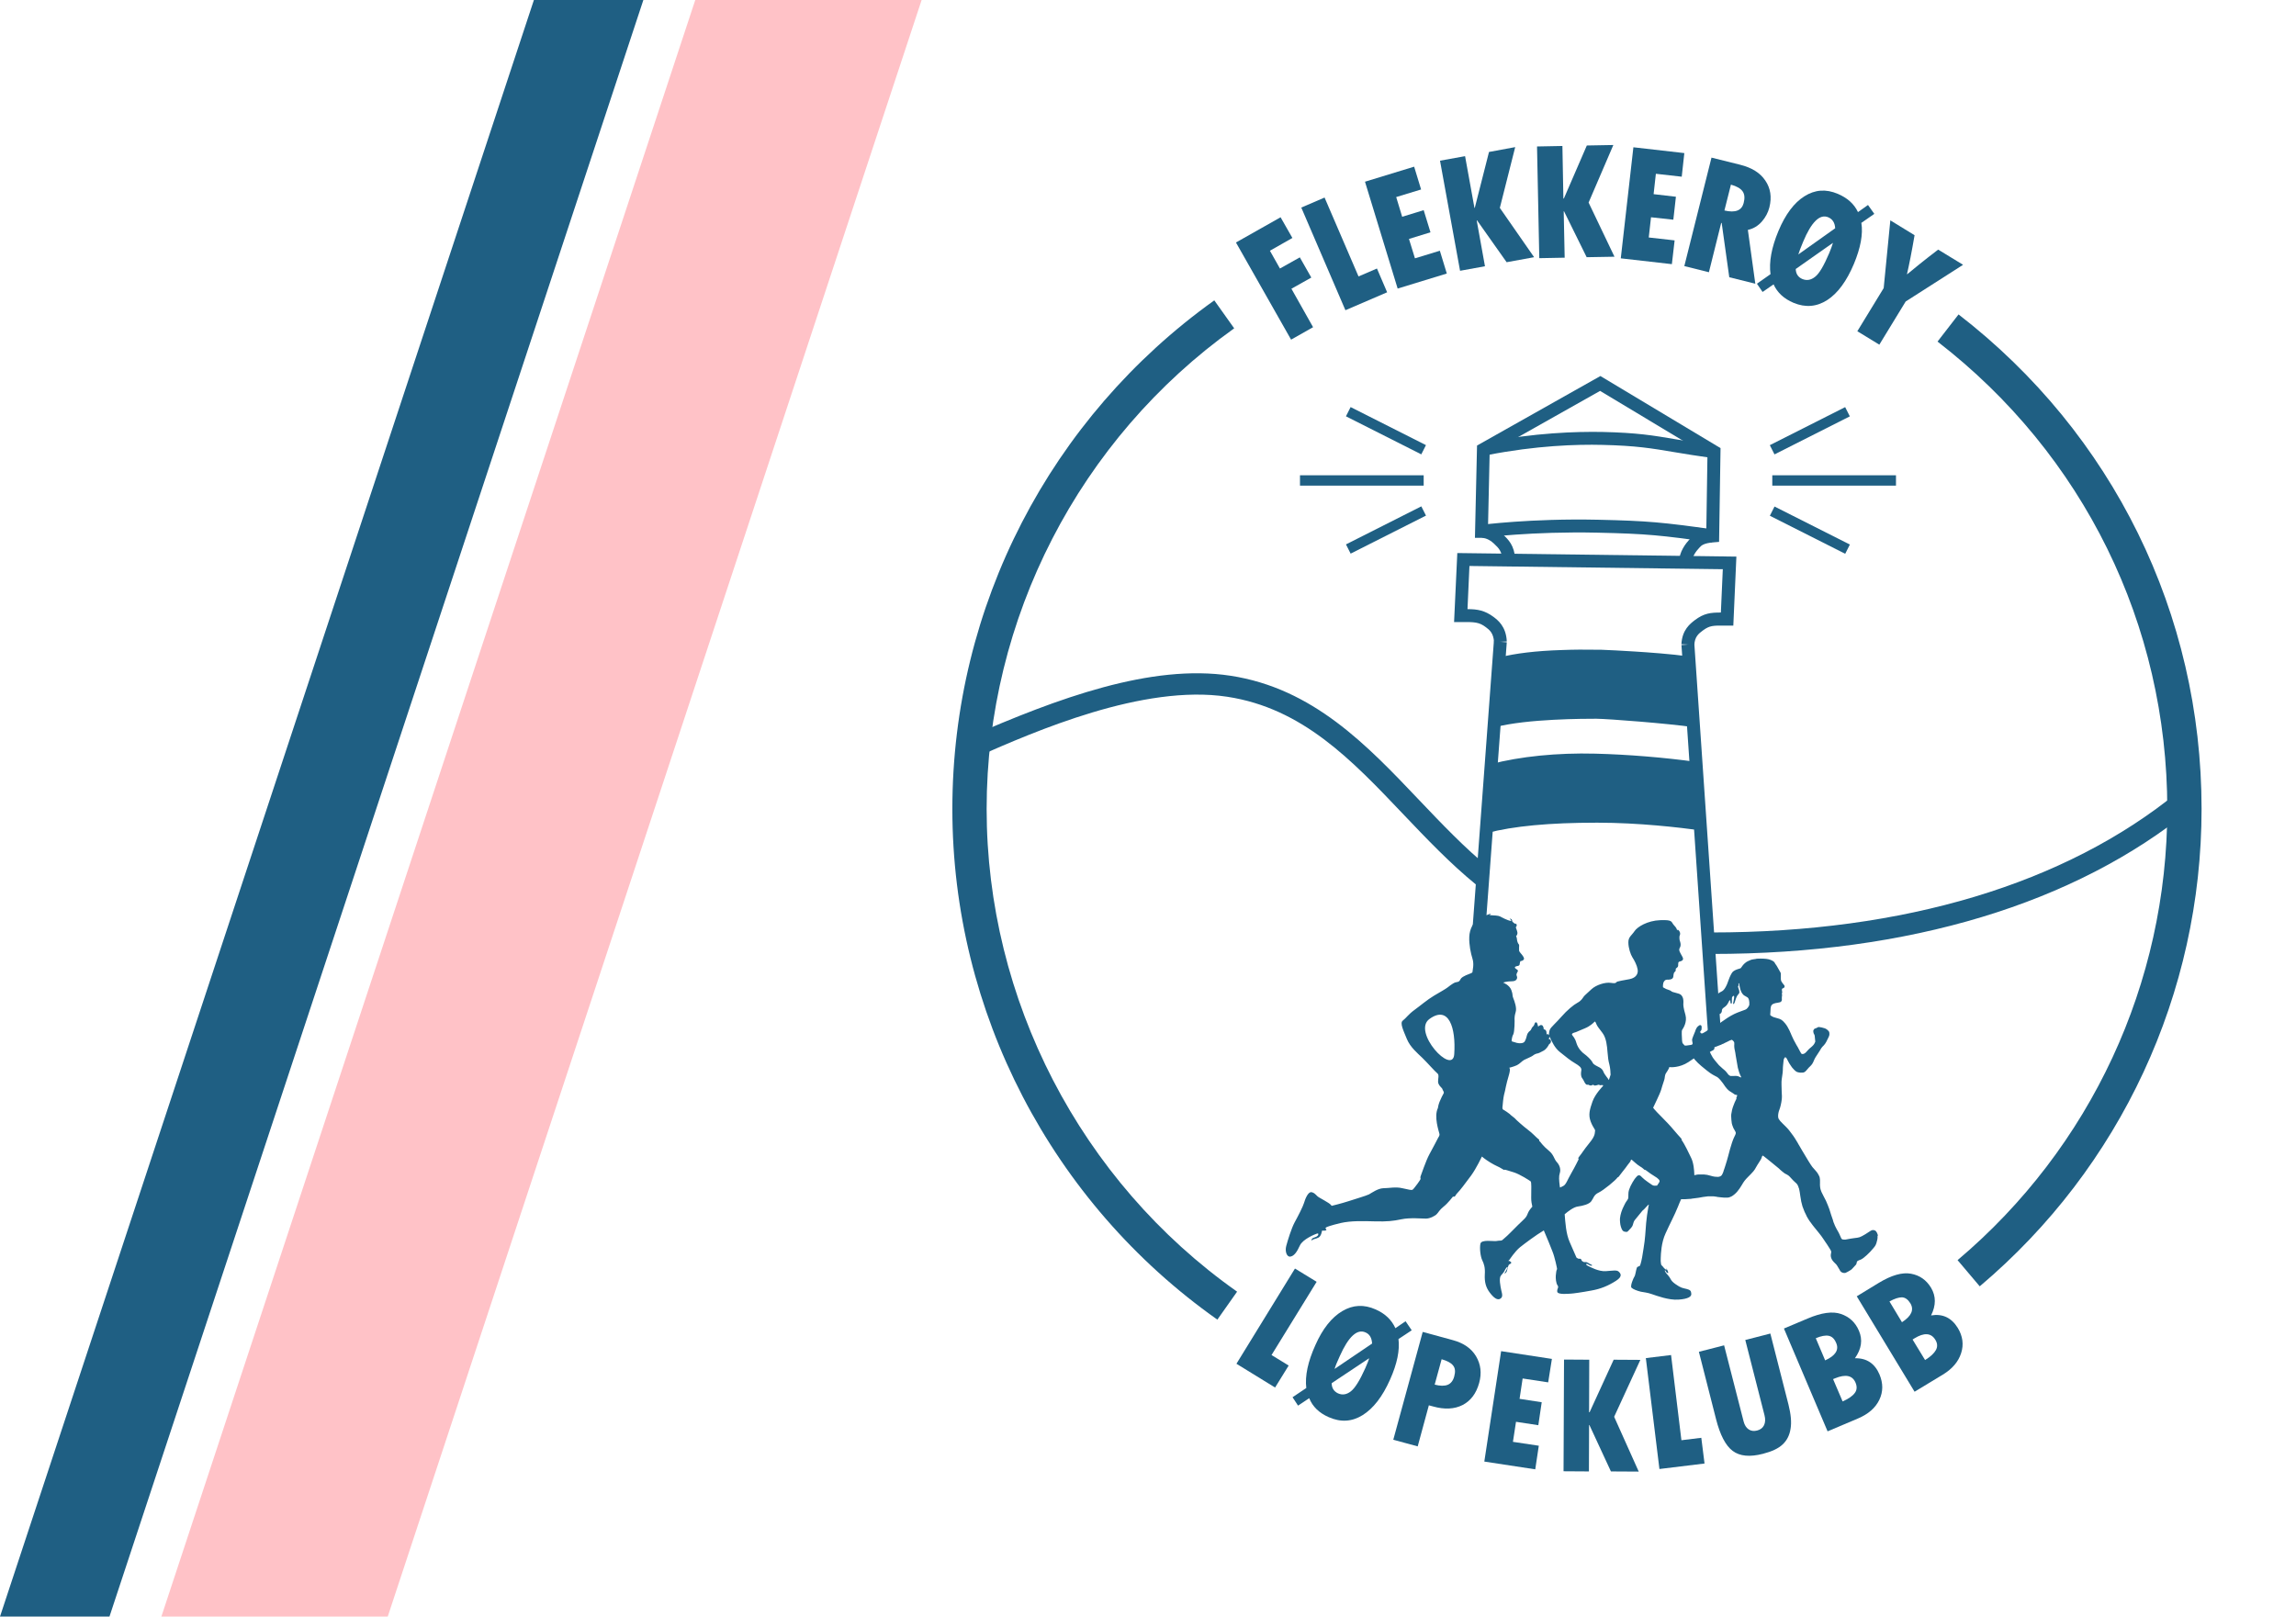
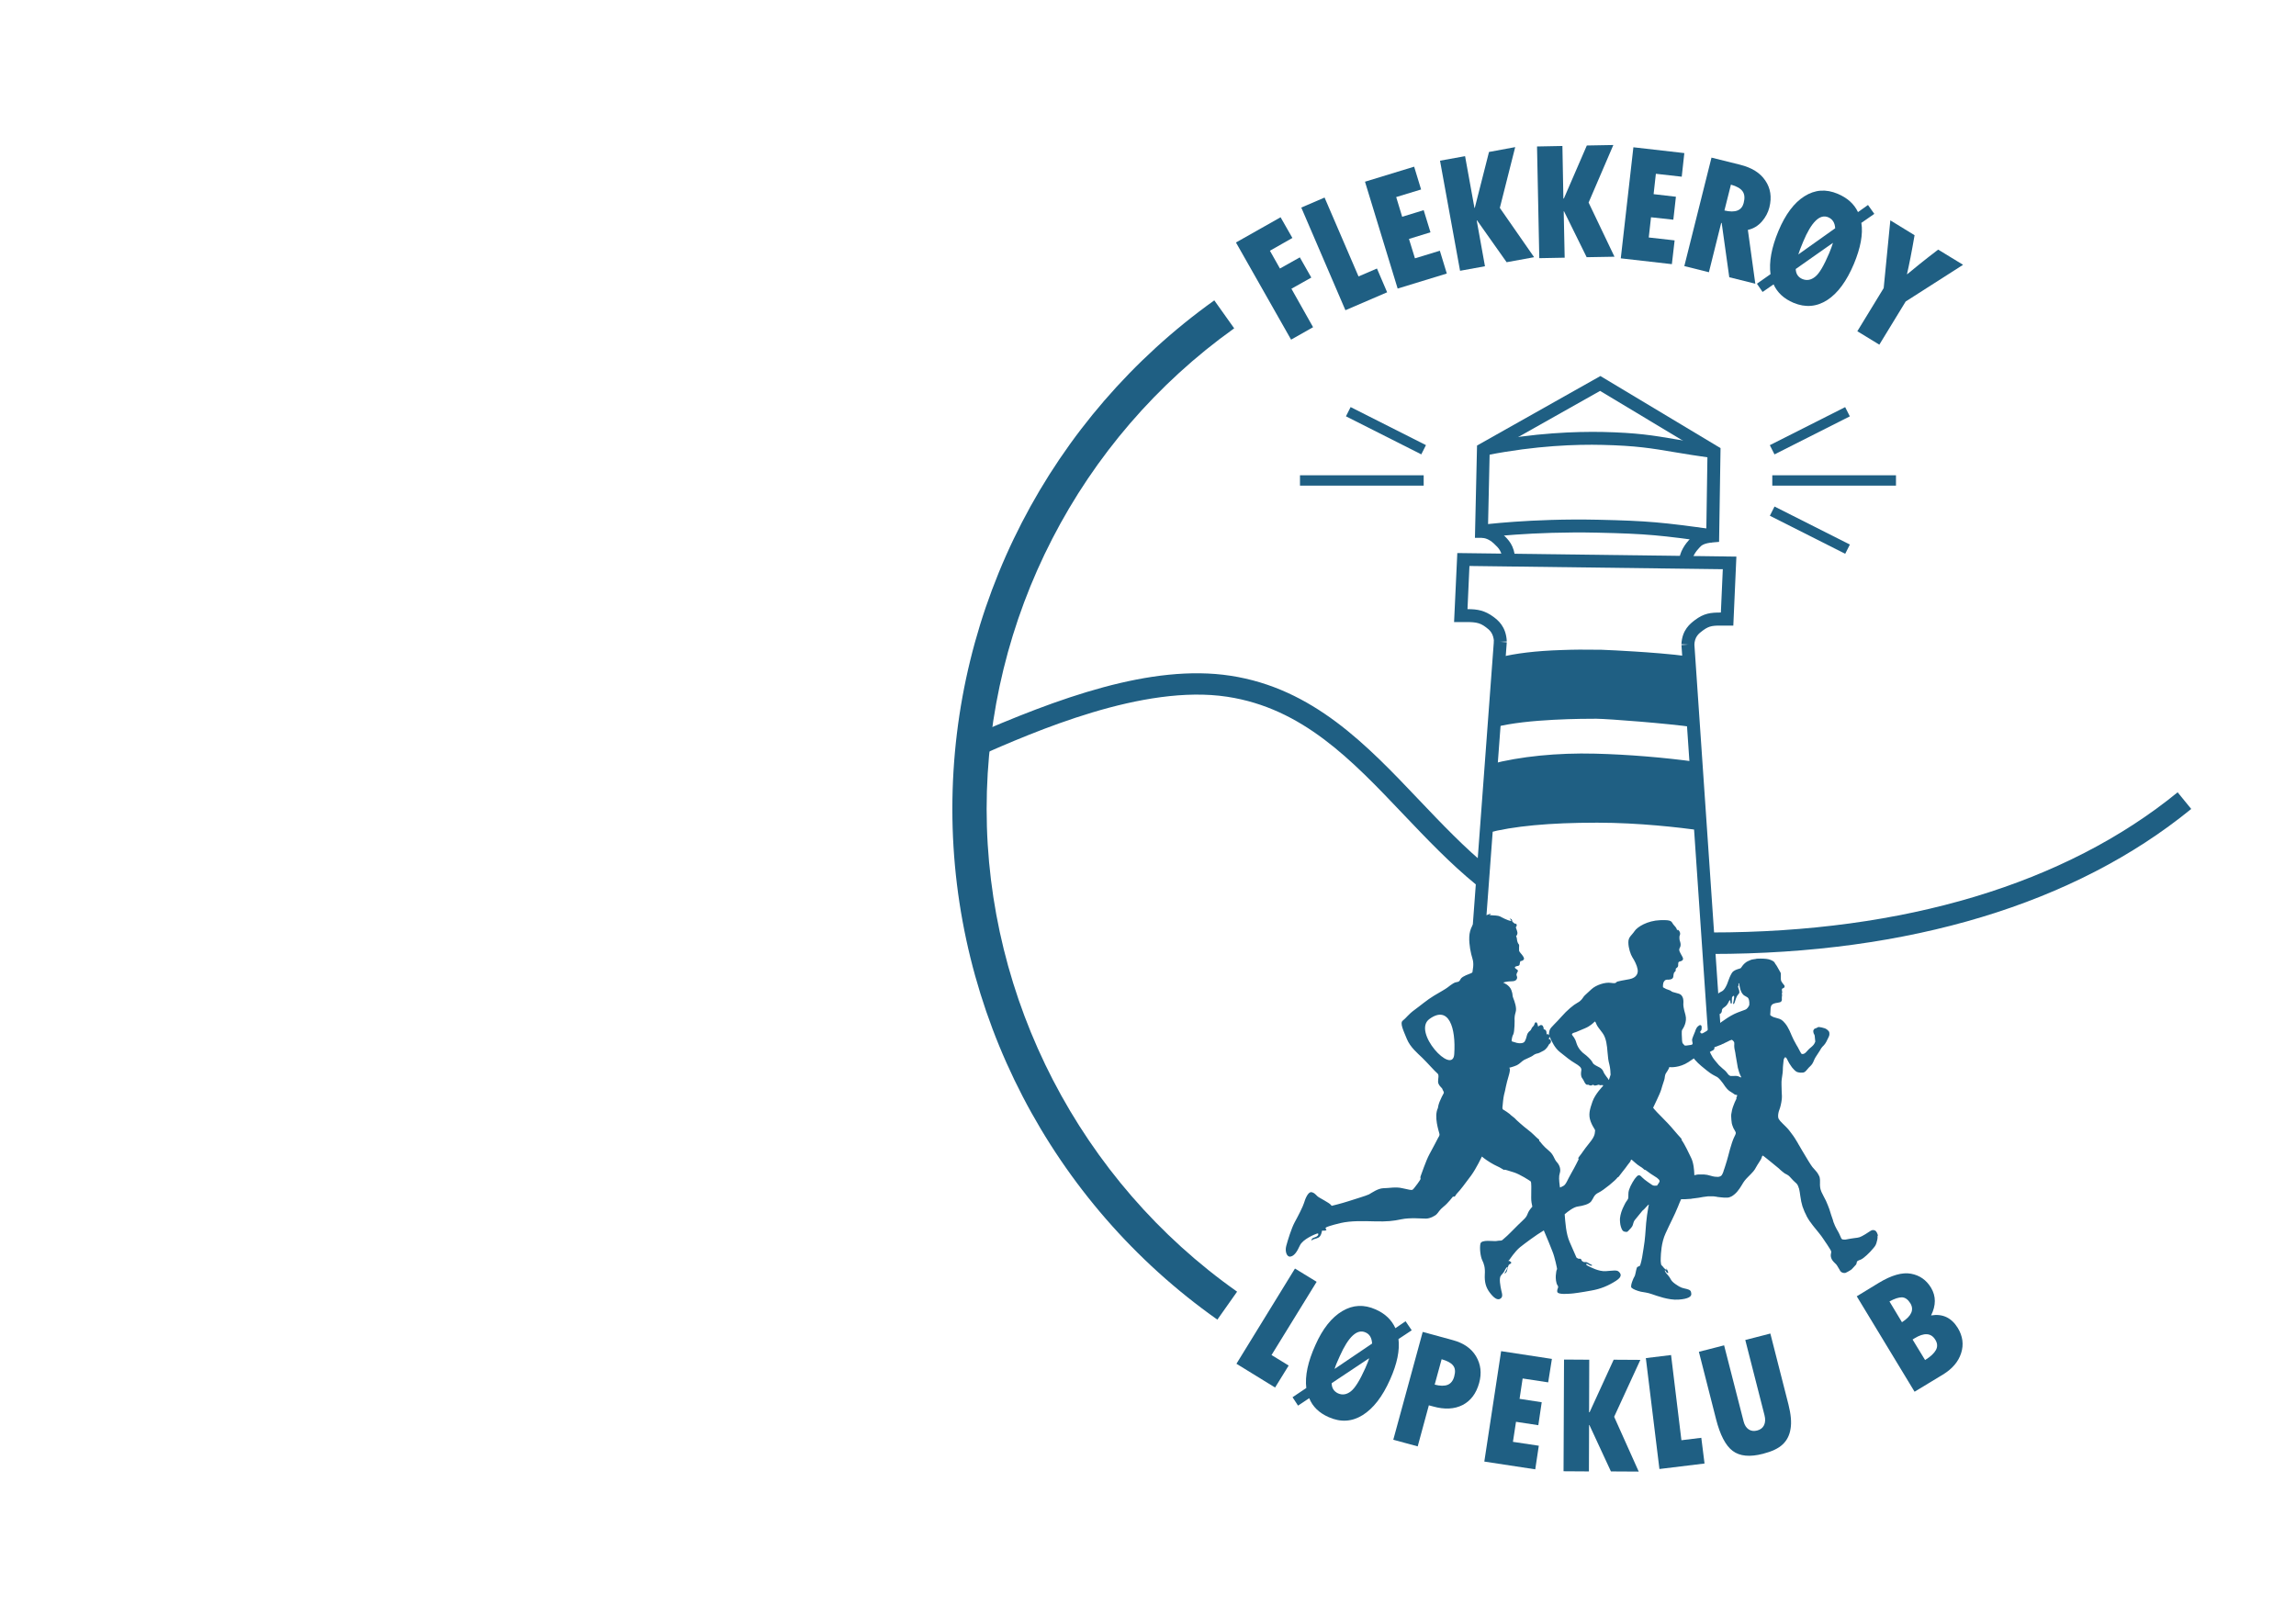
<svg xmlns="http://www.w3.org/2000/svg" id="Layer_1" viewBox="0 0 142 100">
  <defs>
    <style>.cls-1{fill:#ffc2c7;}.cls-2{fill:#1f5f83;}</style>
  </defs>
  <path class="cls-2" d="M116.15,76.46c-.02-.13-.09-.27-.15-.32-.04-.03-.07-.04-.13-.05-.01,0-.03,0-.04,0-.07,0-.16.05-.33.17-.04.03-.09.06-.14.09-.34.2-.35.2-.7.24-.16.02-.31.05-.37.06-.06.01-.11.02-.16.03-.1,0-.17,0-.21-.03-.04-.03-.04-.03-.16-.31-.01-.03-.04-.09-.06-.12-.1-.18-.13-.22-.17-.31-.03-.05-.06-.13-.08-.18-.02-.04-.04-.1-.05-.12,0-.02-.02-.05-.02-.06s-.01-.04-.02-.08c-.02-.06-.04-.11-.11-.32-.02-.05-.04-.14-.06-.19-.02-.05-.04-.13-.05-.16-.02-.08-.16-.4-.21-.52-.03-.07-.1-.2-.15-.29-.01-.02-.03-.06-.07-.14-.04-.06-.08-.17-.11-.26-.03-.08-.05-.3-.04-.4,0-.04,0-.14,0-.21-.01-.12-.02-.15-.04-.21-.04-.1-.12-.23-.21-.33-.08-.09-.17-.19-.22-.25-.04-.05-.14-.2-.25-.38-.09-.15-.1-.16-.27-.45-.06-.1-.11-.19-.12-.2,0,0-.04-.06-.07-.12-.03-.06-.08-.14-.11-.19-.03-.05-.07-.11-.08-.14-.15-.26-.23-.37-.29-.46-.01-.02-.03-.04-.04-.05,0-.01-.02-.03-.02-.03,0,0-.04-.06-.09-.12-.07-.1-.13-.17-.21-.26-.06-.06-.16-.17-.28-.28-.13-.12-.2-.21-.25-.29-.03-.05-.03-.07-.04-.16,0-.1,0-.11.02-.22.01-.06.04-.15.06-.2.06-.15.12-.42.14-.6.02-.12.02-.31,0-.56,0-.12-.01-.29-.01-.37s0-.16,0-.2c0-.06.02-.22.04-.34.02-.12.04-.28.04-.34,0-.1.01-.3.02-.36,0-.03.01-.12.02-.19,0-.07.02-.15.03-.18.02-.05.06-.1.08-.1.04,0,.09.05.14.17.06.13.15.28.24.4.02.02.04.05.05.07.07.09.21.23.28.26.08.04.23.06.34.05.01,0,.03,0,.04,0,.11-.02.15-.05.29-.22.05-.06.12-.14.15-.16.12-.11.18-.21.24-.36.06-.15.13-.26.26-.45.04-.06.09-.13.11-.17.05-.1.12-.2.16-.24.14-.13.22-.25.3-.43.02-.04.05-.11.07-.14.06-.12.07-.18.06-.27,0-.08-.01-.08-.05-.13-.05-.07-.15-.14-.23-.17-.11-.04-.3-.08-.36-.08,0,0-.02,0-.02,0-.03,0-.05.01-.1.04-.04.02-.09.05-.12.05-.05.02-.07.03-.1.1-.02.04-.02.05-.01.11,0,.06.01.08.07.19.01.02.02.08.03.22l.02.19-.03.07c-.04.1-.1.17-.24.29-.02.01-.03.03-.04.03-.07.06-.12.11-.2.2-.1.12-.16.16-.25.18-.02,0-.03,0-.04,0-.05,0-.07-.02-.11-.1-.03-.05-.05-.08-.05-.09,0,0-.01-.02-.02-.04s-.04-.07-.06-.11c-.02-.04-.07-.14-.12-.21-.17-.3-.2-.37-.3-.59-.03-.07-.06-.13-.06-.14,0,0,0-.03-.02-.04,0-.02-.04-.09-.07-.16-.07-.15-.16-.3-.26-.42-.18-.21-.25-.26-.53-.33-.07-.02-.14-.04-.17-.05-.03-.01-.07-.03-.09-.04-.06-.03-.13-.08-.13-.11,0-.01,0-.06.01-.11,0-.05.01-.12.01-.17,0-.16.03-.28.08-.33.05-.06.18-.11.35-.13.14-.02.2-.04.23-.08.04-.05.05-.08.04-.18,0-.06,0-.12.01-.16.01-.05.01-.07,0-.1-.01-.04-.01-.04,0-.08.02-.04.02-.05,0-.14-.01-.12-.01-.13.07-.16.03-.01.06-.03.07-.05.02-.02.02-.03.02-.07,0-.04-.01-.06-.09-.15-.11-.14-.13-.18-.14-.29,0-.05,0-.11,0-.15,0-.03,0-.1,0-.15,0-.09-.01-.1-.1-.25-.03-.05-.07-.12-.09-.16-.06-.11-.08-.14-.11-.18-.02-.02-.04-.05-.05-.07-.04-.09-.08-.13-.17-.18-.15-.08-.3-.12-.56-.13-.12,0-.21-.01-.34,0-.04,0-.09,0-.14.02-.16.02-.21.03-.28.05-.16.06-.3.13-.37.2-.02.02-.05.05-.07.06-.03.03-.13.15-.18.23-.03.04-.03.04-.14.07-.18.05-.31.12-.38.19-.07.08-.17.27-.25.5-.1.27-.12.33-.18.43-.09.16-.16.24-.29.3-.1.04-.12.06-.19.13-.07.07-.08.08-.1.14-.02.04-.01.06,0,.33.02.26.02.29,0,.34-.02.1-.12.24-.19.29-.01,0-.02.02-.02.03,0,0-.01.02-.02.02l-.02.02h.03s.11-.05.22-.12c.04-.03.06-.04.08-.04.01,0,.03,0,.04.01.03.03.04.06.05.14,0,.07,0,.07.03.08,0,0,.01,0,.02,0,0,0,.02,0,.04-.02.05-.05.08-.1.08-.16,0-.11.04-.16.16-.24.11-.07.19-.17.26-.32.03-.07.06-.11.08-.11,0,0,0,0,.01,0,0,0,.01.05.02.09,0,.09.02.12.05.12,0,0,0,0,0,0,.04,0,.05-.05.04-.19,0-.15,0-.21.05-.25.02-.02.04-.04.06-.04,0,0,.02,0,.02,0,.03.03,0,.24-.04.4-.02.07-.02.11,0,.11.01,0,.06-.04.07-.06,0-.01.02-.06.04-.12.07-.23.12-.34.19-.41.02-.03.05-.06.06-.08.02-.03.02-.04.01-.12,0-.06-.02-.1-.04-.15-.03-.08-.05-.17-.03-.18,0,0,.02-.02.03-.02.01,0,.01-.02,0-.04-.01-.05-.02-.11,0-.11,0,0,0,0,0,0,.02,0,.04.03.04.07,0,.06.05.26.07.33.05.16.13.28.22.35.02.01.07.04.12.07.15.07.19.14.21.35,0,.09,0,.12,0,.16,0,.03-.02.06-.02.06,0,0-.01.03-.02.04-.02.05-.1.14-.14.17-.02.02-.08.04-.13.06-.05.02-.13.05-.19.07-.17.06-.29.11-.4.16-.03.01-.06.03-.08.04-.19.09-.53.31-.76.48-.19.15-.22.17-.28.23-.03.03-.07.07-.09.09-.02.02-.06.06-.08.08-.02.02-.07.07-.1.09-.02.02-.06.05-.1.08-.04-.08-.1-.16-.17-.09-.1.1-.2.13-.31.2-.12.06-.17-.05-.17-.08,0-.03.08-.1.08-.13,0-.03.05-.24-.04-.28-.08-.04-.14.05-.19.08-.04.03-.12.15-.16.3-.05.15-.19.41-.19.54,0,.13.12.28-.09.3-.21.02-.36.08-.4,0-.05-.08-.12-.06-.13-.28,0-.22-.05-.57.01-.66.06-.09.32-.47.2-.92-.13-.45-.13-.58-.13-.67,0-.1.07-.55-.31-.65-.37-.1-.41-.11-.44-.15-.03-.04-.26-.11-.31-.13-.05-.02-.2-.11-.2-.11,0,0-.02-.23.06-.35.08-.13.16-.11.2-.12.04,0,.36.03.38-.19.02-.22.04-.25.1-.3.06-.04.05-.12.05-.14,0-.02-.02-.04.05-.09.07-.05.11-.1.1-.2,0-.1,0-.16.06-.19.05-.03.34-.04.21-.29-.13-.25-.27-.41-.17-.57.1-.16.03-.36,0-.44-.03-.08-.02-.26-.02-.27,0-.02.11-.18-.03-.35-.15-.17-.08.08-.12-.04-.04-.11-.02-.11-.2-.31-.18-.2-.04-.33-.84-.3-.8.03-1.42.42-1.59.68-.17.26-.39.36-.38.7,0,.34.14.75.25.92.12.18.28.49.32.73.05.24-.05.53-.5.62-.45.08-.66.12-.75.15-.1.03-.03.14-.39.08-.36-.06-.93.13-1.21.39-.27.26-.42.37-.49.47-.07.1-.15.25-.38.37-.23.12-.65.47-.98.85-.33.38-.67.67-.72.8-.04.09-.07.23-.05.37,0-.02-.02-.04-.04-.06-.05-.05-.12,0-.12,0,0,0,.01-.06-.01-.17-.02-.1-.08-.13-.12-.14-.04,0-.07-.05-.05-.05.01,0-.02-.21-.13-.22-.11-.02-.21.1-.21.1,0,0-.02-.12-.06-.21-.04-.09-.13-.08-.16.02-.02.11-.07.13-.09.17-.03.04-.07.05-.11.16-.04.11-.13.14-.15.17-.02.03-.1.11-.12.21-.02.1-.07.27-.14.39-.07.12-.3.14-.49.09-.19-.05-.32-.1-.32-.1,0,0,0-.25.1-.42.09-.17.09-.93.08-.98,0-.05,0-.17.07-.41.08-.24-.07-.67-.15-.86-.08-.19,0-.18-.12-.5-.12-.32-.51-.46-.51-.46,0,0,.22-.08.55-.08.33,0,.35-.23.3-.32-.04-.1-.02-.14.05-.27.07-.12-.08-.14-.15-.22-.07-.09.06-.12.17-.14.11-.02.11-.1.11-.14,0-.05.04-.16.05-.16.02,0,.11,0,.19-.08.09-.09-.07-.28-.2-.43-.13-.15-.06-.17-.08-.26-.01-.09.03-.22-.02-.27-.05-.05-.1-.18-.11-.3,0-.12-.07-.21-.05-.21s.09-.11.08-.2c-.01-.09-.07-.25-.09-.3-.02-.04,0-.07.04-.12.03-.04-.05-.22-.04-.15,0,.07-.13-.03-.19-.09-.07-.05-.02-.04-.06-.13-.03-.09-.15-.09-.15-.09,0,0,.04.01.1.12.06.1-.39-.09-.57-.19-.18-.1-.21-.11-.6-.13-.39-.02-.04-.02-.1-.07-.06-.05-.1.03-.37.09-.27.07.02-.06-.04-.06-.06,0-.2.16-.21.11-.01-.05-.06,0-.06,0,.06,0-.05.13-.17.14-.12.01-.14.12-.14.12.02,0,.34-.15.13-.01-.21.14-.44.53-.46,1.01-.02.48.09,1.01.2,1.36.11.35,0,.71,0,.8,0,.08-.08.08-.41.22-.32.15-.3.2-.37.31-.07.11-.13.09-.28.13-.15.04-.48.31-.48.31-.16.12-.42.26-.84.51-.42.25-.86.63-1.22.89-.36.26-.51.5-.71.65-.2.15.04.62.25,1.14.21.51.66.88.95,1.16.29.28.79.85.93.96.14.1.04.33.05.54.02.21.24.37.25.4.01.04.08.17.09.19,0,.02.04.06,0,.12-.04.06-.17.32-.25.52-.08.2-.1.38-.1.38-.26.53.06,1.44.09,1.58.04.14-.06.21-.09.29-.03.08-.3.56-.52.98-.23.42-.52,1.31-.55,1.37-.03.06,0,.17,0,.17,0,0-.1.18-.19.29-.09.11-.21.29-.29.36-.08.07-.24,0-.65-.08-.41-.1-.83,0-1.17,0-.34.01-.71.28-.89.38-.18.09-.84.28-1.26.42-.43.14-1.04.29-1.05.29-.01,0-.05-.09-.2-.18-.15-.09-.34-.21-.56-.33-.22-.12-.21-.25-.46-.33-.25-.07-.43.46-.49.66-.06.21-.37.82-.58,1.2-.2.37-.43,1.12-.52,1.46-.09.33.03.69.25.66.23-.03.41-.28.59-.68.18-.4.93-.7,1.05-.74.11-.04.09.02.09.06,0,.04-.05.09-.12.13-.07.04-.13.04-.22.09-.1.04-.08.21-.04.13.04-.08.24-.08.4-.17.16-.09.2-.36.21-.41.01-.04.06,0,.19-.02.13-.01.08-.08.04-.11-.03-.03,0-.05.02-.08.02-.03.29-.13.92-.28.63-.14,1.34-.12,2.1-.1.76.02,1.13-.02,1.65-.13s1.26-.04,1.51-.04c.25,0,.57-.17.67-.28.11-.11.16-.25.42-.46.26-.2.58-.62.58-.62,0,0,.02,0,.09,0,.07-.02.06-.1.19-.23.13-.12.51-.62.84-1.07.33-.45.67-1.18.67-1.18,0,0,.18.16.52.37.34.21.53.26.71.38.19.13.18.06.18.06,0,0,.18.04.57.17.38.12.96.5,1.03.55.07.05.04.45.04,1.04,0,.19.03.36.07.53-.15.17-.24.3-.29.44-.09.25-.21.32-.59.69-.37.37-.67.68-.82.8-.15.12-.16.17-.26.17-.11,0-.14.01-.29.03-.15.02-.9-.11-.96.16-.06.27,0,.79.11,1.02.11.23.19.45.16.9-.02.45.06.78.31,1.11.25.33.47.48.64.38.18-.1.13-.28.07-.52-.05-.24-.16-.76-.02-.92.14-.15.21-.25.24-.33.03-.08.2-.3.16-.15-.04.15-.22.37-.17.36.05-.01.15-.14.14-.17,0-.03.09-.36.12-.38.03-.02.19-.09.14-.15-.05-.05-.11-.1-.16-.08-.05.02.06-.08.06-.08,0,0,.34-.52.65-.77.29-.23.98-.75,1.47-1.04.21.48.44,1.06.53,1.29.15.36.29,1.06.29,1.09,0,.03-.03.08-.04.11,0,.03-.03.15-.04.31-.01.16.01.46.11.6.1.14-.04.18-.02.39.03.21.76.12.85.12.09,0,.68-.08,1.26-.19.58-.1,1.05-.3,1.52-.6.46-.29.27-.48.16-.58-.12-.1-.35-.05-.79-.02-.44.03-.94-.25-1.09-.32-.14-.07-.13-.09-.1-.13.03-.04.22.14.32.11.11-.03-.06-.06-.22-.17-.17-.11-.18,0-.32-.08-.13-.07-.06-.11-.13-.16-.08-.05-.11,0-.14-.02-.03,0-.13-.07-.13-.07,0,0-.19-.43-.42-.96-.23-.52-.27-1.22-.31-1.72.21-.18.56-.45.82-.48.3-.04.7-.14.83-.33.14-.19.15-.39.45-.53.3-.14,1.09-.79,1.17-.94,0,0,.05,0,.1-.08.05-.08.33-.42.38-.49.04-.07.28-.37.31-.41.02-.04.03-.15.09-.11.06.04.33.31.51.41.18.1.26.21.28.21.03,0,0,0,.03,0,.04,0,.27.21.56.38.29.17.37.28.33.37-.01.03-.07.11-.15.23-.02,0-.04,0-.05,0,0,0-.01,0-.02,0-.15.01-.18,0-.33-.11-.04-.03-.11-.08-.16-.11-.12-.08-.32-.24-.37-.3-.08-.09-.13-.12-.18-.12-.01,0-.03,0-.05.01-.02,0-.06.03-.07.04-.04.04-.17.19-.21.27-.02.03-.05.08-.07.11-.09.15-.18.34-.22.47-.03.12-.04.15-.04.26,0,.17,0,.27-.03.31,0,.02-.05.08-.09.14-.04.06-.08.12-.09.15-.01.02-.04.08-.06.12-.14.27-.22.52-.25.78-.01.12.01.39.05.5.05.17.1.27.18.31.04.02.11.03.16.03.01,0,.03,0,.04,0,.05-.02.06-.03.26-.25.05-.06.09-.12.11-.2.03-.1.05-.17.07-.21,0-.02.08-.11.16-.21.08-.1.18-.22.22-.27.04-.05.1-.12.13-.16.03-.03.07-.07.08-.07,0,0,.03-.03.05-.05.02-.02.08-.09.14-.15.07-.08.1-.11.14-.12-.01.04-.02.08-.03.12-.14.76-.17,1.37-.2,1.78-.02.41-.19,1.32-.19,1.36,0,.04-.09.43-.13.51-.04.08-.16.03-.2.15-.05.13-.09.47-.15.54-.05.07-.27.57-.18.68.1.1.34.19.58.25.23.05.37.04.68.15.3.1,1.03.38,1.64.34.61-.04.82-.19.8-.36-.01-.18-.06-.24-.29-.3-.24-.06-.34-.05-.69-.3-.35-.25-.24-.31-.49-.58-.25-.27-.16-.33-.11-.22.05.11.17.16.15.07-.02-.09-.09-.23-.12-.23-.03,0,.07.12,0,.08-.07-.04-.13-.11-.15-.13-.02-.02-.13-.17-.14-.15-.01.03-.07-.19-.05-.45.01-.26.03-.95.3-1.53.26-.58.56-1.13.77-1.66.06-.15.12-.3.19-.45.21,0,.34,0,.52-.02.05,0,.1,0,.17-.02.2-.02.34-.04.39-.05.14-.03.39-.07.59-.09.07,0,.13,0,.18,0,.1,0,.22,0,.28.02.02,0,.07,0,.12.02.04,0,.13.01.18.02.13.02.34.03.44.02,0,0,0,0,0,0,.07,0,.16-.03.24-.07.1-.05.26-.18.36-.3.08-.09.22-.29.28-.4.13-.23.22-.34.38-.5.34-.34.4-.41.5-.6.04-.08.15-.25.19-.31.08-.11.16-.26.17-.32,0-.02.02-.05.03-.07.01-.02.02-.03.03-.03,0,0,0,0,0,0,.01,0,.12.08.24.18.12.1.24.19.26.21.09.07.44.36.5.41.03.03.12.12.2.18.11.09.17.14.25.17.05.03.11.06.13.08.04.02.13.12.23.23.03.04.11.11.17.17.14.12.18.17.23.32,0,.03.02.06.03.08,0,.02.02.08.03.14.01.06.02.11.02.11,0,0,.02.1.03.21.03.24.09.51.12.59,0,.03.03.1.05.15.05.15.14.36.19.44,0,0,.02.05.04.09.03.06.17.29.19.31,0,0,.02.03.04.05.04.06.22.3.25.33.01.01.03.04.05.06.05.07.18.22.25.31.07.09.22.28.29.4.04.06.09.13.1.15.01.02.04.06.07.1.02.03.09.15.16.25.13.21.13.21.1.34-.02.1-.02.18.02.29.04.1.1.19.23.31.06.05.09.09.13.15.07.12.12.21.15.25.03.06.05.1.08.12.04.04.12.08.19.08.03,0,.05,0,.06,0,.01,0,.03,0,.05-.01.09-.04.16-.08.26-.14.09-.05.12-.08.18-.15.04-.04.09-.1.12-.13.07-.06.1-.11.11-.16.01-.08.03-.12.05-.14.02-.02.15-.08.17-.08,0,0,.04-.01.07-.03.14-.06.52-.4.75-.69.13-.15.15-.2.2-.35,0-.03.02-.08.03-.12.03-.1.04-.25.03-.32M89.94,65.21c-.09,1.35-2.63-1.39-1.53-2.18,1.19-.86,1.64.53,1.53,2.18M99.14,67.18s-.48.48-.65.96c-.17.49-.27.82-.11,1.24.16.41.29.48.27.57-.03.1.05.27-.34.74-.39.48-.5.69-.57.76-.06.08-.15.19-.13.2.02.02.03.05.01.09-.02.03-.19.4-.44.83-.25.43-.32.71-.51.8-.04.02-.11.05-.19.09,0-.02,0-.04-.01-.06-.05-.4-.07-.63,0-.84.07-.21,0-.48-.19-.68-.18-.2-.17-.44-.5-.71-.33-.27-.5-.51-.52-.54-.02-.03-.08-.04-.07-.09.02-.04,0-.05-.07-.1-.08-.05-.34-.35-.63-.56-.28-.21-.77-.65-.78-.68,0-.02-.3-.23-.34-.29-.05-.05-.34-.24-.4-.27-.07-.03-.05-.17-.04-.23,0-.06.05-.54.09-.69.04-.15.09-.36.11-.49.02-.13.11-.45.21-.8.09-.35,0-.38,0-.38,0,0,.29-.07.48-.16.18-.09.3-.25.45-.33.16-.08.44-.19.53-.26.08-.07.2-.12.26-.13.06,0,.22-.07.41-.18.19-.11.31-.34.32-.37.01-.03.11-.07.13-.17.02-.1-.05-.17-.11-.17-.05,0,.01-.1.03-.14,0,0,0-.02,0-.04,0,.04.02.08.04.12.1.2.27.61.61.87.33.27.66.53.92.68.25.15.42.27.39.44-.03.17-.04.36.05.48.09.12.13.23.16.28.03.06.09.12.13.13.04,0,.1,0,.1,0,0,0,.08.05.14.05.05,0,.14-.05.14-.05,0,0,.07.03.1.05.03.01.23-.04.24-.05.01-.01.07.01.09.03.03.01.22-.04.19.02M99.62,66.42c0,.06-.12.39-.12.39-.06-.13-.25-.3-.34-.53-.09-.23-.34-.29-.48-.38-.14-.09-.15-.1-.21-.22-.06-.12-.35-.39-.48-.48-.13-.09-.38-.32-.49-.67-.1-.35-.22-.42-.27-.51-.05-.09.1-.14.19-.16.08-.02.27-.12.6-.25.32-.13.52-.33.58-.39.06-.06.06-.03.14.15.08.17.13.2.37.53.24.32.28.81.31,1.19.03.37.05.51.11.74.06.22.08.54.07.61M107.4,67.95c-.05.09-.18.38-.2.46-.07.18-.1.34-.13.53,0,.08-.01.11.01.33.02.2.03.26.05.31.01.04.03.09.04.11.02.06.05.13.11.22.06.09.08.15.07.2,0,.04-.06.16-.11.26-.06.12-.18.47-.24.7-.02.09-.08.31-.12.45-.02.08-.05.19-.07.25-.02.06-.03.12-.04.13,0,.01-.02.05-.03.1-.01.04-.04.14-.07.22s-.05.16-.06.17c-.02.1-.08.23-.11.28-.05.08-.13.12-.25.13-.12,0-.26-.01-.45-.07-.16-.05-.27-.07-.42-.08-.09,0-.21,0-.31,0-.06,0-.12.01-.16.02-.04,0-.08.02-.12.03,0,0,0,0,0-.01-.01-.34-.05-.77-.2-1.07-.15-.3-.37-.8-.6-1.12,0,0,.08.02-.06-.13-.15-.15-.59-.69-.74-.84-.15-.15-.59-.62-.71-.73-.11-.11-.23-.26-.24-.28t0,0s0-.02.02-.04c.03-.08.39-.78.48-1.08.08-.3.21-.63.21-.69,0-.05.03-.23.07-.3.05-.06.2-.32.21-.35,0-.02-.01-.06.03-.05.05.01.61.05,1.16-.31.15-.1.26-.18.34-.23.02.03.04.06.06.08.17.19.22.23.4.39.53.44.61.49.88.63.06.03.12.06.14.08.1.08.22.22.32.36.21.32.33.45.5.54.04.02.1.07.14.09.07.06.11.08.15.08h0s.09.01.09.03c0,.03-.02.09-.06.18M107.66,66.64s-.04,0-.08-.03c-.09-.05-.21-.07-.37-.05-.02,0-.03,0-.05,0-.02,0-.04,0-.05,0-.05,0-.07,0-.09,0-.05-.02-.13-.08-.16-.13,0-.02-.03-.04-.04-.05,0-.01-.04-.05-.07-.09-.03-.04-.11-.11-.21-.19-.08-.07-.19-.17-.23-.21-.12-.13-.36-.43-.39-.49-.08-.14-.14-.25-.17-.33.05-.03.1-.05.11-.06.06-.03.18-.07.17-.18,0-.02,0-.03,0-.05.1-.03.19-.07.29-.11.03-.01.08-.03.11-.04.03-.01.05-.02.06-.03,0,0,.02-.01.04-.02.02,0,.04-.02.06-.02.01,0,.05-.03.07-.04.1-.05.18-.09.19-.09.02-.02.22-.11.25-.11,0,0,.02,0,.04.02.03.02.06.05.09.09.03.04.04.11.03.19-.01.07,0,.24.04.38.01.06.04.19.05.3.04.24.1.61.13.75.05.2.12.41.16.48.04.05.05.09.04.11,0,.01-.01.02-.02.02" />
  <polygon class="cls-2" points="76.44 15 79.2 13.44 79.93 14.72 78.54 15.51 79.16 16.61 80.39 15.92 81.1 17.17 79.87 17.86 81.21 20.24 79.85 21.01 76.44 15" />
  <polygon class="cls-2" points="80.48 12.84 81.92 12.22 84.02 17.1 85.16 16.61 85.79 18.08 83.21 19.19 80.48 12.84" />
  <polygon class="cls-2" points="84.42 11.24 87.46 10.31 87.89 11.72 86.35 12.19 86.72 13.41 88.05 13 88.47 14.37 87.14 14.78 87.51 15.98 89.05 15.51 89.48 16.92 86.44 17.85 84.42 11.24" />
  <polygon class="cls-2" points="89.06 9.94 90.61 9.66 91.19 12.86 91.21 12.86 92.09 9.4 93.71 9.1 92.76 12.86 94.88 15.91 93.18 16.22 91.35 13.63 91.33 13.64 91.84 16.47 90.3 16.75 89.06 9.94" />
  <polygon class="cls-2" points="95.06 9.06 96.63 9.03 96.69 12.28 96.72 12.28 98.14 9 99.78 8.97 98.25 12.53 99.85 15.88 98.13 15.91 96.73 13.07 96.71 13.07 96.77 15.94 95.2 15.97 95.06 9.06" />
  <polygon class="cls-2" points="101.02 9.11 104.17 9.47 104.01 10.93 102.41 10.75 102.27 12.01 103.65 12.17 103.49 13.59 102.11 13.44 101.97 14.69 103.57 14.87 103.4 16.34 100.24 15.98 101.02 9.11" />
  <path class="cls-2" d="M105.85,9.75l1.77.44c.72.18,1.24.5,1.56.98.32.47.41,1.02.25,1.66-.08.32-.24.62-.47.88-.23.26-.52.44-.86.51l.46,3.33-1.61-.4-.47-3.36h-.03s-.76,3.05-.76,3.05l-1.52-.38,1.68-6.71ZM107.05,11.43l-.4,1.59c.68.16,1.07,0,1.19-.46.08-.31.06-.55-.07-.73-.12-.17-.36-.31-.72-.41" />
  <path class="cls-2" d="M115.12,13.79c.11.7-.05,1.54-.46,2.53-.45,1.07-1,1.82-1.65,2.24-.65.42-1.35.48-2.09.17-.59-.25-1-.63-1.23-1.14l-.68.47-.35-.51.84-.59c-.1-.75.06-1.64.49-2.67.43-1.03.97-1.75,1.61-2.15.65-.41,1.33-.46,2.06-.15.59.25,1.01.62,1.25,1.13l.62-.44.39.55-.82.57ZM113.35,15.03l-2.29,1.61c.01.3.15.51.41.62.27.11.53.07.79-.14.26-.2.54-.69.87-1.46.11-.26.18-.47.23-.63M111.22,15.74l2.28-1.62c-.02-.35-.17-.57-.43-.68-.52-.22-1.04.29-1.55,1.51-.15.36-.25.62-.3.79" />
  <path class="cls-2" d="M116.91,13.63l1.5.92c-.18,1.05-.34,1.85-.47,2.41h.02c.44-.37,1.07-.88,1.91-1.52l1.54.94-3.55,2.27-1.63,2.67-1.36-.83,1.63-2.67.41-4.18Z" />
  <polygon class="cls-2" points="80.09 78.47 81.43 79.29 78.64 83.82 79.7 84.47 78.86 85.83 76.47 84.36 80.09 78.47" />
  <path class="cls-2" d="M86.49,82.82c.09.7-.08,1.54-.52,2.52-.47,1.06-1.04,1.79-1.7,2.2-.66.41-1.36.45-2.1.12-.59-.26-.99-.65-1.2-1.17l-.69.46-.34-.52.85-.57c-.09-.75.1-1.63.56-2.65.45-1.02,1.01-1.72,1.67-2.11.66-.39,1.34-.42,2.06-.1.59.26.99.65,1.22,1.16l.63-.43.38.56-.83.55ZM84.69,84.01l-2.33,1.55c0,.3.14.51.39.63.27.12.53.08.79-.12.26-.2.56-.68.9-1.44.11-.26.2-.46.24-.62M82.54,84.68l2.32-1.57c-.02-.35-.15-.58-.41-.69-.52-.23-1.05.26-1.59,1.47-.16.35-.27.61-.32.79" />
  <path class="cls-2" d="M87.99,82.39l1.87.51c.66.18,1.14.51,1.43,1s.36,1.04.19,1.65c-.18.65-.52,1.1-1.02,1.36-.51.26-1.12.29-1.83.09l-.26-.07-.69,2.54-1.51-.41,1.82-6.67ZM89.16,84.08l-.43,1.57c.34.09.61.09.81.01.19-.08.33-.25.4-.52.08-.29.06-.51-.07-.67-.12-.16-.36-.29-.71-.39" />
  <polygon class="cls-2" points="92.84 83.58 95.98 84.06 95.75 85.51 94.17 85.27 93.98 86.53 95.35 86.74 95.14 88.16 93.76 87.95 93.57 89.19 95.17 89.43 94.95 90.89 91.8 90.41 92.84 83.58" />
  <polygon class="cls-2" points="96.73 84.1 98.29 84.11 98.28 87.36 98.31 87.36 99.8 84.11 101.45 84.12 99.83 87.64 101.35 91.03 99.63 91.02 98.3 88.15 98.28 88.15 98.27 91.02 96.7 91.01 96.73 84.1" />
  <polygon class="cls-2" points="101.79 84.01 103.35 83.82 103.99 89.09 105.22 88.94 105.42 90.53 102.63 90.87 101.79 84.01" />
  <path class="cls-2" d="M105.07,83.62l1.56-.4,1.21,4.72c.06.22.16.38.31.48.15.1.32.12.52.07.2-.05.35-.16.43-.33.08-.17.09-.37.03-.61l-1.19-4.66,1.55-.4,1.12,4.39c.15.6.2,1.1.13,1.5-.06.4-.23.73-.49.97-.26.25-.67.44-1.22.58-.81.21-1.43.15-1.87-.18-.44-.33-.78-.99-1.03-1.97l-1.06-4.16Z" />
-   <path class="cls-2" d="M110.33,82.18l1.47-.62c.85-.36,1.54-.46,2.06-.28.52.18.89.52,1.11,1.04.24.56.16,1.12-.25,1.7.72-.02,1.23.32,1.52,1,.23.55.23,1.07-.01,1.57-.24.5-.68.88-1.31,1.15l-1.89.8-2.7-6.36ZM112.3,82.78l.58,1.37c.64-.29.87-.65.68-1.08-.11-.26-.26-.4-.46-.44-.2-.04-.47.01-.8.15M113.37,85.31l.59,1.38c.36-.16.61-.33.75-.52.14-.18.15-.4.05-.64-.19-.45-.61-.54-1.27-.27l-.12.05Z" />
  <path class="cls-2" d="M114.83,80.19l1.36-.83c.79-.48,1.46-.67,2-.57.54.1.95.39,1.24.87.31.52.31,1.09,0,1.71.71-.12,1.26.14,1.65.77.31.51.38,1.03.21,1.56-.17.53-.54.97-1.13,1.33l-1.75,1.06-3.58-5.91ZM116.86,80.51l.77,1.28c.59-.38.76-.77.52-1.17-.15-.24-.32-.36-.52-.37-.2,0-.46.08-.78.26M118.28,82.85l.78,1.28c.34-.21.56-.42.67-.62.11-.2.1-.42-.04-.64-.26-.42-.69-.45-1.29-.08l-.11.07Z" />
  <rect class="cls-2" x="104.82" y="39.84" width=".8" height="24.32" transform="translate(-3.3 7.3) rotate(-3.91)" />
  <rect class="cls-2" x="82.65" y="48.73" width="18.89" height=".8" transform="translate(36.27 137.32) rotate(-85.75)" />
  <path class="cls-2" d="M104.78,39.89l-.79-.04c.04-.9.56-1.28.83-1.49.57-.43.98-.47,1.61-.47l.12-2.68-15.67-.2-.12,2.67c.62,0,1.07.08,1.61.48.25.19.78.58.82,1.52l-.79.04c-.03-.57-.29-.76-.5-.92-.42-.32-.7-.33-1.55-.32h-.42s.2-4.27.2-4.27l17.26.22-.19,4.27h-.51c-.73-.01-.95-.01-1.36.29-.27.2-.52.39-.54.91Z" />
  <path class="cls-2" d="M104.64,34.79l-.8-.02c.02-.65.4-1.13.68-1.44.26-.28.56-.44,1.01-.52l.07-4.64-6.64-3.99-6.83,3.85-.1,4.5c.42.11.73.35.9.51.37.35.72.68.79,1.57l-.79.06c-.05-.58-.22-.75-.54-1.05-.14-.13-.42-.35-.77-.35h-.4s.13-5.71.13-5.71l7.63-4.3,7.43,4.46-.09,5.8-.36.03c-.57.05-.73.18-.85.32-.2.21-.46.54-.47.92Z" />
  <path class="cls-2" d="M92.83,40.92l-.07-.26c.94-.24,2.22-.4,3.83-.45.78-.03,1.48-.03,2-.02.09,0,.23,0,.39,0,.53.02,1.31.06,2.1.11.81.05,2.33.16,3.32.3l-.04.26c-.99-.14-2.49-.24-3.3-.3-.79-.05-1.57-.09-2.09-.11-.16,0-.29,0-.38,0-.52,0-1.21,0-1.99.02-1.59.06-2.85.21-3.77.45Z" />
  <path class="cls-2" d="M104.74,44.98c-1.63-.23-5.23-.51-6.01-.52-.7,0-4.28,0-6.25.52l-.07-.26c2.01-.53,5.62-.53,6.32-.52.79,0,4.4.29,6.05.52l-.04.26Z" />
  <path class="cls-2" d="M92.26,47.53l-.07-.26c1.83-.48,4.12-.71,6.47-.65,2.02.05,4.3.24,6.25.51l-.04.26c-1.94-.27-4.21-.45-6.22-.5-2.31-.06-4.59.17-6.39.64Z" />
  <path class="cls-2" d="M91.96,51.53l-.07-.26c1.68-.44,3.86-.64,6.88-.64h.02c2.61,0,5.12.29,6.39.47l-.04.26c-1.26-.17-3.76-.47-6.35-.47h-.02c-2.95,0-5.17.21-6.81.64Z" />
  <path class="cls-2" d="M105.87,33.55c-3.16-.44-3.97-.53-7.06-.6-4.08-.09-7.09.31-7.12.31l-.11-.79s3.1-.41,7.25-.32c3.11.07,4,.16,7.15.6l-.11.79Z" />
  <path class="cls-2" d="M105.95,28.34c-.99-.14-1.74-.26-2.39-.37-1.42-.24-2.36-.4-4.46-.45-1.58-.04-4.11.04-7.11.63-.1.02-.17.03-.2.04l-.11-.79.15-.03c3.07-.6,5.66-.68,7.28-.65,2.15.05,3.11.21,4.57.46.64.11,1.38.23,2.37.37l-.11.79Z" />
-   <path class="cls-2" d="M122.44,79.57l-1.37-1.62c8.24-6.96,12.97-17.13,12.97-27.91,0-11.4-5.18-21.93-14.21-28.91l1.3-1.68c9.55,7.38,15.03,18.53,15.03,30.59,0,11.4-5,22.17-13.72,29.53Z" />
  <path class="cls-2" d="M75.29,81.63c-10.26-7.24-16.39-19.05-16.39-31.59s6.06-24.21,16.2-31.46l1.23,1.73c-9.59,6.85-15.31,17.96-15.31,29.73s5.79,23.02,15.49,29.86l-1.22,1.73Z" />
  <path class="cls-2" d="M105.84,59.01h-.19v-1.33c.07,0,.13,0,.19,0,11.92,0,21.89-3,28.84-8.67l.84,1.03c-7.19,5.87-17.45,8.97-29.68,8.97Z" />
  <path class="cls-2" d="M91.3,54.73c-1.62-1.32-3.08-2.86-4.5-4.35-3.21-3.38-6.24-6.57-10.9-7.28-5.2-.79-11.89,2.14-15.48,3.72l-.53-1.21c5.52-2.42,11.31-4.56,16.21-3.81,5.11.78,8.44,4.29,11.66,7.68,1.39,1.46,2.82,2.97,4.38,4.24l-.84,1.03Z" />
  <polygon class="cls-2" points="92.15 51.08 92.44 47.34 94.86 46.92 98.07 46.75 101.49 46.9 104.09 47.16 104.63 47.23 104.89 51.08 103.99 51.08 100.46 50.8 97.4 50.78 95.06 50.9 92.88 51.19 92.15 51.34 92.15 51.08" />
  <polygon class="cls-2" points="92.73 44.78 95.36 44.43 97.71 44.33 99.9 44.39 101.93 44.59 103.98 44.78 104.48 44.81 104.28 40.8 101.27 40.45 97.82 40.35 95.92 40.38 94.07 40.55 92.83 40.76 92.73 44.78" />
  <rect class="cls-2" x="85.4" y="24.04" width=".64" height="5.22" transform="translate(23.28 91.14) rotate(-63.2)" />
  <rect class="cls-2" x="80.4" y="29.4" width="7.65" height=".64" />
-   <rect class="cls-2" x="83.11" y="32.47" width="5.22" height=".64" transform="translate(-5.58 42.15) rotate(-26.79)" />
  <rect class="cls-2" x="109.33" y="26.33" width="5.22" height=".64" transform="translate(0 53.33) rotate(-26.8)" />
  <rect class="cls-2" x="109.61" y="29.4" width="7.65" height=".64" />
  <rect class="cls-2" x="111.62" y="30.18" width=".64" height="5.22" transform="translate(32.21 117.94) rotate(-63.21)" />
-   <polygon class="cls-2" points="6.77 100 0 100 33.02 0 39.79 0 6.77 100" />
-   <polygon class="cls-1" points="23.98 100 9.98 100 43 0 57 0 23.98 100" />
</svg>